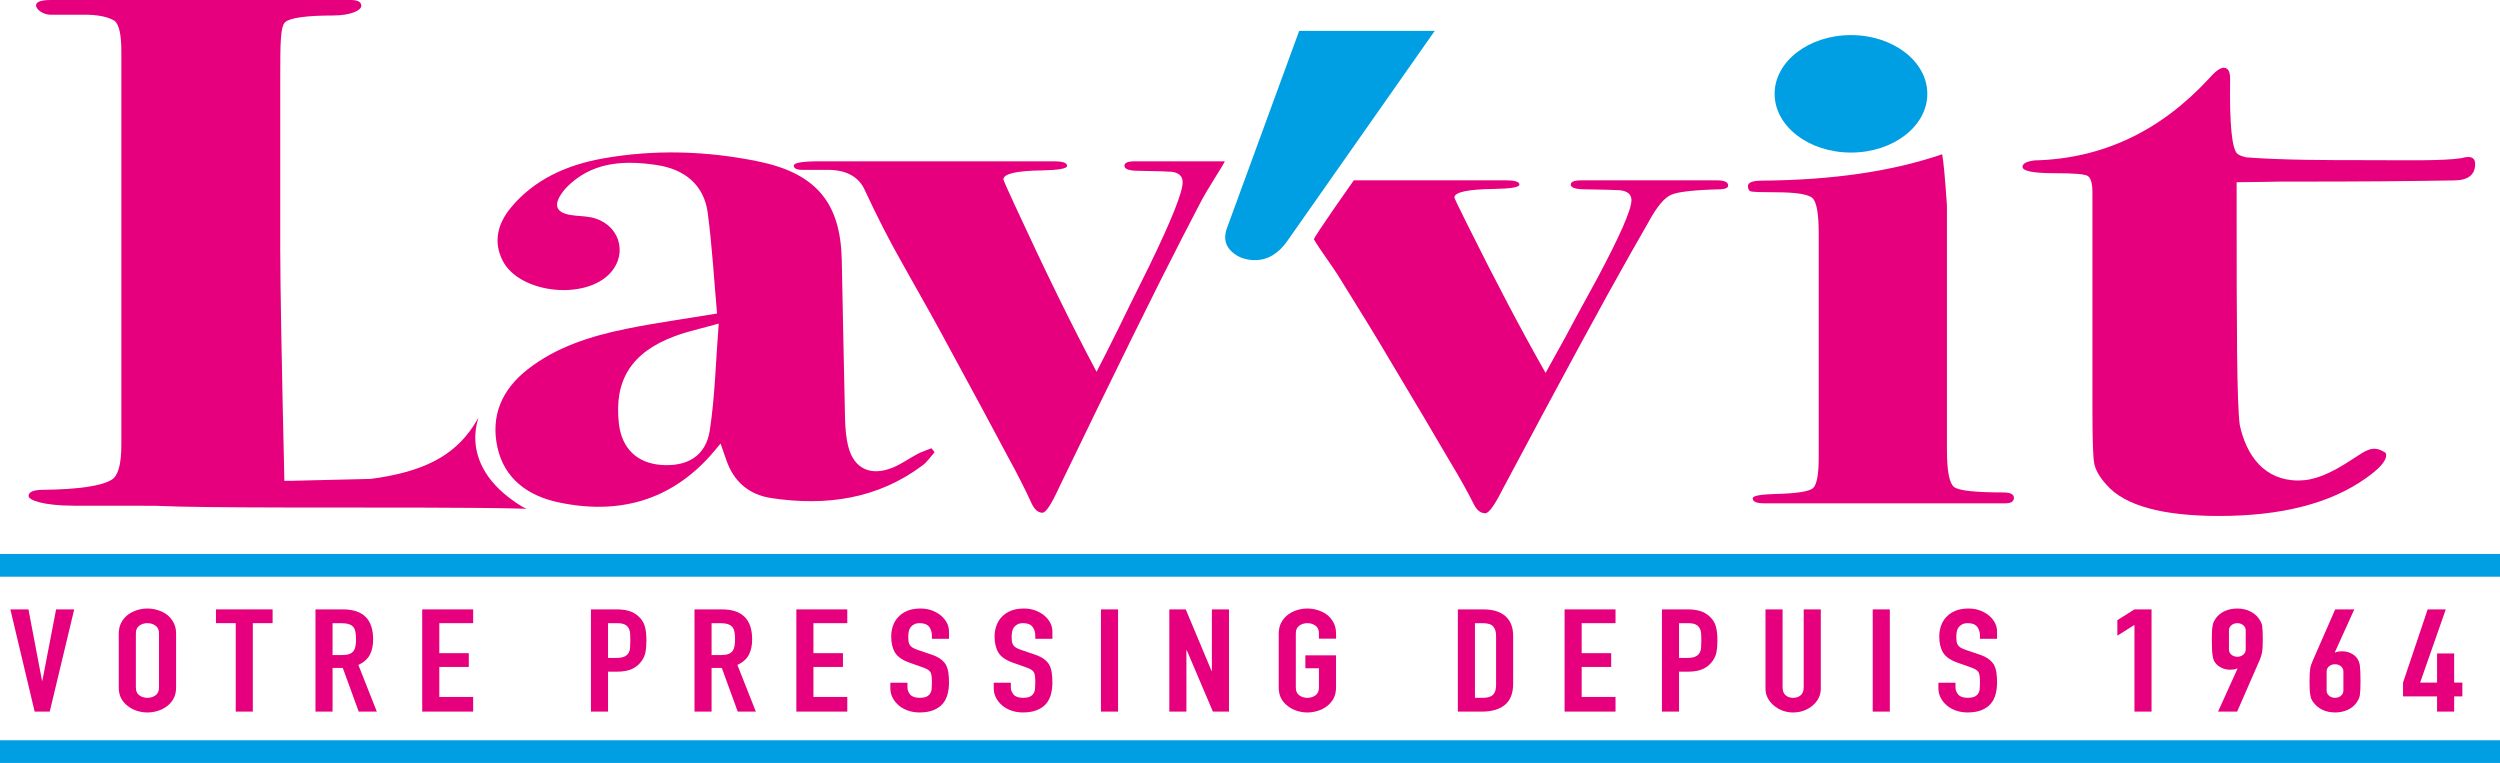
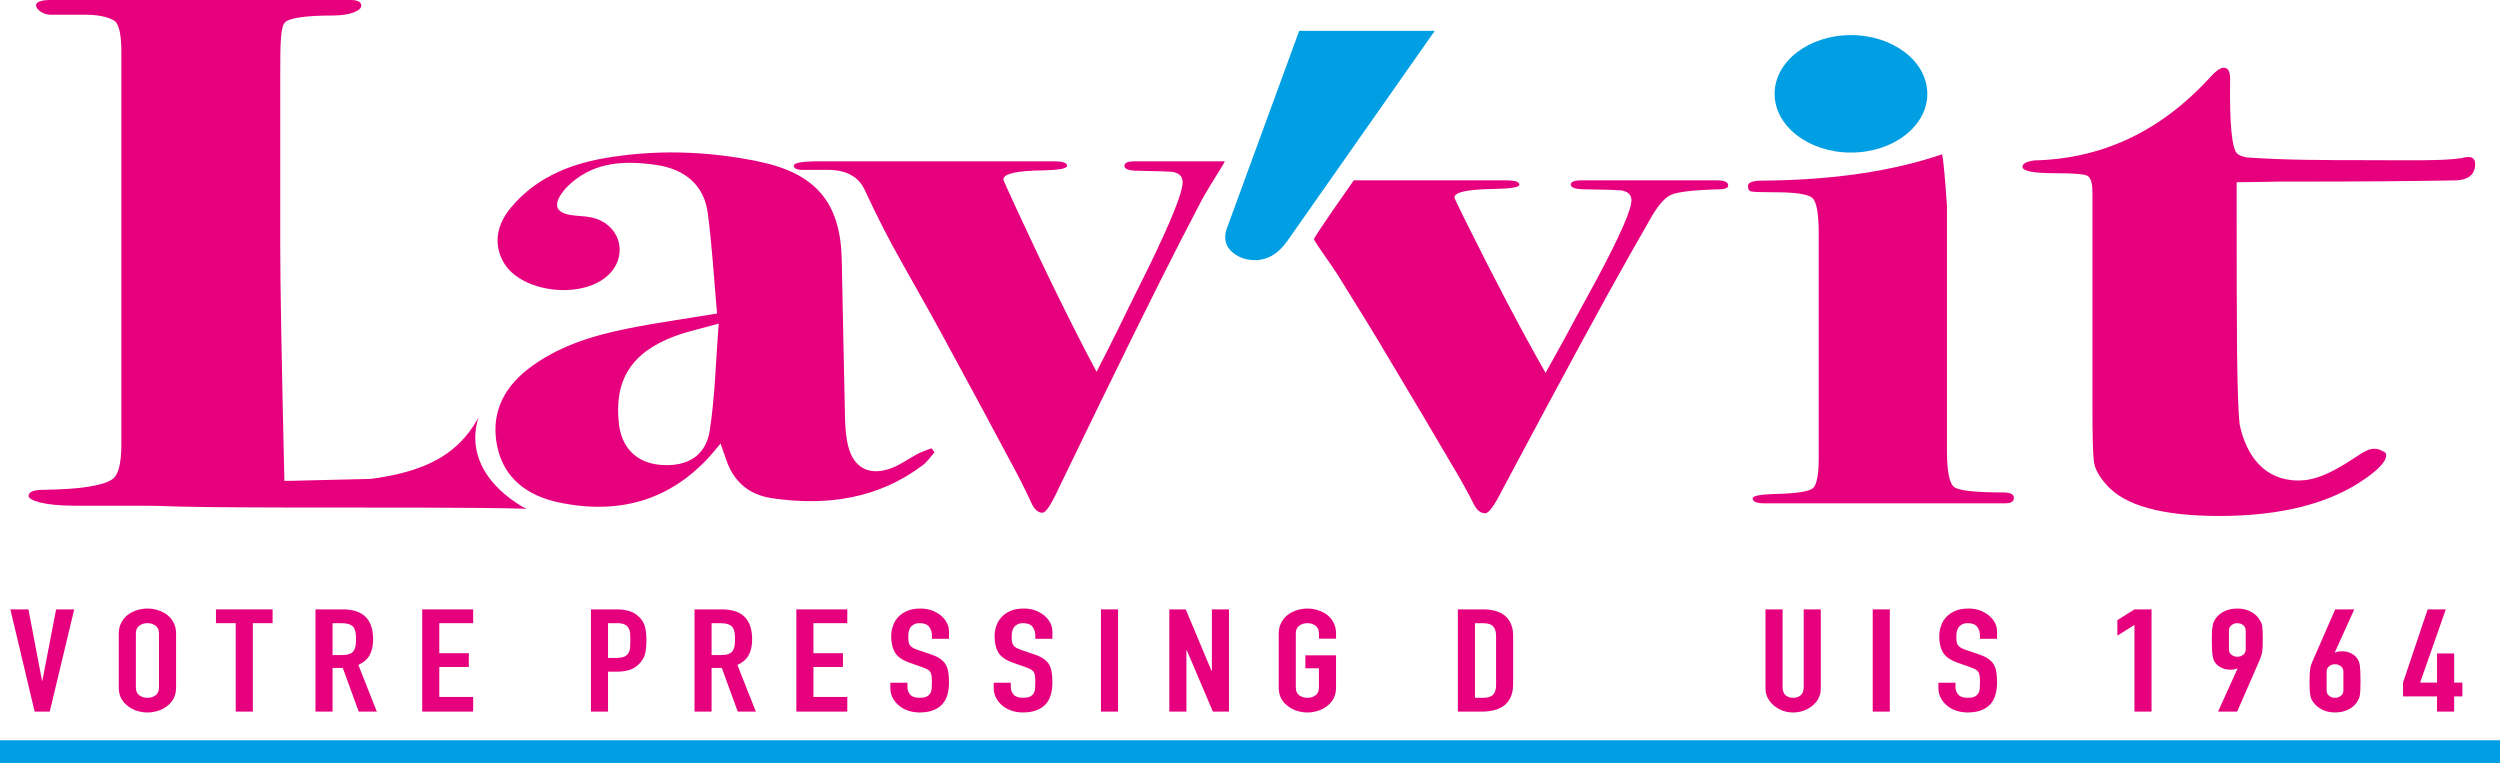
<svg xmlns="http://www.w3.org/2000/svg" id="Calque_2" viewBox="0 0 2634.74 804.07">
  <defs>
    <style>
      .cls-1 {
        fill: #009ee2;
      }

      .cls-2 {
        fill: #e6007e;
      }
    </style>
  </defs>
  <g id="Calque_1-2" data-name="Calque_1">
-     <rect class="cls-1" y="583.86" width="2634.74" height="23.93" />
    <rect class="cls-1" y="780.13" width="2634.74" height="23.93" />
    <path class="cls-1" d="M1369.2,32.54h142.86l-155.43,221.52c-9.42,13.38-20.76,20.07-34.01,20.07-8.73,0-16.14-2.34-22.24-7.02-6.11-4.68-9.16-10.37-9.16-17.06,0-2.67.52-5.62,1.57-8.83l76.41-208.68Z" />
    <path class="cls-2" d="M755.7,330.42c-3.17-35.56-5.18-70.94-9.81-106.02-3.84-29.05-23.77-46.06-54.02-50.52-32.13-4.74-63.67-3.75-89.65,18.74-4.27,3.7-8.3,7.96-11.26,12.63-7.58,11.96-4.03,18.97,10.52,21.36,7.19,1.18,14.67,1.03,21.76,2.53,28.73,6.07,39.3,36.89,20.22,58.26-26.25,29.4-95.82,22.09-113.64-12.56-10.13-19.7-5.45-38.96,8.39-55.76,24.66-29.93,58.94-45.25,97.26-52.09,54.44-9.71,109.21-7.97,163.18,3.03,61.37,12.5,87.11,43.57,88.46,103.37,1.26,55.79,2.1,111.59,3.46,167.37.25,10.08.99,20.4,3.52,30.14,6,23.16,23.59,31.34,46.81,21.89,9.31-3.79,17.53-9.91,26.48-14.59,4.53-2.37,9.57-3.88,14.37-5.77,1.06,1.41,2.13,2.82,3.19,4.23-4.17,4.62-7.67,10.04-12.61,13.74-47.16,35.34-101.32,43.21-159.17,34.58-24.47-3.65-40.02-17.92-47.65-40-1.81-5.24-3.64-10.47-6.12-17.58-4.04,4.83-7.13,8.74-10.45,12.46-42.68,47.76-97.14,63.07-160.6,49.5-32.59-6.97-56.87-25.26-64.06-57.73-7.34-33.18,4.39-60.98,31.93-82.47,30.17-23.55,66.35-34.96,103.79-42.61,30.47-6.23,61.41-10.44,95.68-16.14ZM757.44,341.03c-18.88,5.33-33.03,8.3-46.33,13.27-45.67,17.07-64.03,46.33-58.86,92.08,2.93,25.97,18.84,41.6,44.37,43.59,27.59,2.15,47.31-9.39,51.44-36.42,5.46-35.75,6.25-72.14,9.39-112.53Z" />
    <g>
      <path class="cls-2" d="M2601.46,165.45c-2.38,0-4.73.41-7.08,1.18-20.07,3.15-56.21,2.16-105.75,2.16-35.47,0-83-.01-121.3-2.97-4.17-.95-7.19-2.11-9.04-3.49-6.06-4.48-8.7-30.86-7.94-79.15,0-7.86-2.27-11.79-6.8-11.79-3.79,0-9.07,3.94-15.88,11.79-51.42,55.57-112.65,84.2-183.7,85.88-8.33,1.13-12.47,3.37-12.47,6.74,0,4.5,11.34,6.74,34.02,6.74,18.88,0,30.23.84,34.02,2.53,3.77,1.68,5.67,7.58,5.67,17.68v228.18c0,30.31.57,49.13,1.7,56.42,1.13,7.3,5.53,15.16,13.15,23.58,19.03,21.89,58.63,32.84,118.8,32.84,65.49,0,116.9-13.18,154.22-39.57,14.46-10.1,21.71-18.23,21.71-24.42,0-2.8-1.51-3.11-3.46-4.21-11.3-6.35-18.69-.21-30.95,7.64-25.33,16.84-41.97,23.19-58.07,23.19-36.07,0-54.99-26.44-61.9-58.83-3.03-25.68-3.23-96.91-3.23-246.59v-8.92c24.9-.17,44.38-.68,44.38-.68h24.55c58.46,0,111.68-.41,159.64-1.23,15.2,0,22.8-5.76,22.8-17.28,0-4.93-2.38-7.4-7.08-7.4Z" />
      <path class="cls-2" d="M1809.47,190.07h-143c-7.38,0-11.06,1.5-11.06,4.48,0,3.33,5.26,4.98,15.8,4.98,21.06.34,33.18.67,36.34.99,7.9,1,11.85,4.48,11.85,10.46,0,9.96-12.16,37.67-36.46,83.15-17.41,31.78-28.49,52.19-33.23,61.22-8.04,14.75-14.98,27.3-20.82,37.66-24.84-43.62-52.64-96.36-83.37-158.24-8.5-17.07-12.73-25.95-12.73-26.62,0-5.69,14.15-8.7,42.45-9.04,17.37-.33,26.06-1.84,26.06-4.53,0-3.01-4.73-4.52-14.15-4.52h-160.39s-42.88,60.65-41.99,62.21c5.7,10,19.23,28.06,24.93,37.18,24.22,38.82,42.13,68.1,53.72,87.84,26.86,44.85,48.2,80.82,64,107.92,10.53,17.4,19.22,32.97,26.07,46.68,3.16,6.02,7.11,9.04,11.85,9.04,3.68,0,9.74-8.36,18.17-25.1,62.14-116.78,107.18-199.78,135.1-248.97,8.42-14.86,14.74-25.93,18.96-33.2,8.42-15.52,16.2-24.94,23.31-28.23,7.11-3.3,24.62-5.29,52.54-5.95,5.26-.33,7.9-1.65,7.9-3.96,0-3.63-3.95-5.45-11.85-5.45Z" />
      <path class="cls-2" d="M2122.44,524.72c0,3.82-3.02,5.72-9.04,5.72h-254.17c-8.04,0-12.05-1.74-12.05-5.24,0-2.61,7.72-4.14,23.19-4.57,22.85-.54,36.3-2.59,40.33-6.16,4.03-3.57,6.05-14.38,6.05-32.47v-235.82c0-20.82-2.19-33.27-6.55-37.39-4.38-4.11-17.65-6.17-39.83-6.17-14.12,0-22.35-.27-24.7-.82-2.36-.54-3.53-2.45-3.53-5.72,0-3.81,5.04-5.72,15.12-5.72,73.94-.54,137.13-9.81,189.57-27.79,1.34,6.54,3.03,24.52,5.04,53.95v257.5c0,22.35,2.52,35.43,7.56,39.24,5.04,3.82,22.34,5.72,51.93,5.72,7.39,0,11.09,1.92,11.09,5.72Z" />
      <path class="cls-2" d="M1290.63,170.02h-94.99c-7.08,0-10.6,1.58-10.6,4.73,0,3.51,5.04,5.26,15.15,5.26,20.19.36,31.82.71,34.84,1.05,7.58,1.05,11.36,4.73,11.36,11.03,0,10.51-11.66,39.76-34.96,87.76-16.69,33.55-27.32,55.09-31.86,64.62-9.61,19.41-17.57,35.18-23.89,47.38-25.36-47.48-53.94-105.68-85.74-174.65-8.32-18.02-12.47-27.38-12.47-28.1,0-6,13.86-9.18,41.59-9.54,17.02-.35,25.54-1.95,25.54-4.78,0-3.18-4.63-4.77-13.86-4.77h-246.88c-18.18,0-27.27,1.51-27.27,4.5s3.03,4.5,9.09,4.5h25c20.7-.35,34.34,6.89,40.91,21.72,12.62,27.2,25.25,51.92,37.87,74.18,23.22,40.98,40.4,71.88,51.51,92.72,25.76,47.34,46.21,85.3,61.36,113.92,10.1,18.37,18.43,34.79,25,49.27,3.03,6.36,6.82,9.54,11.36,9.54,3.53,0,9.34-8.83,17.42-26.49,59.58-123.27,102.76-210.87,129.53-262.79,8.07-15.69,14.13-27.37,18.18-35.05,8.07-16.38,28.19-46.02,26.82-46.02Z" />
      <path class="cls-2" d="M299.89,534.87c.44,0,.87,0,1.31,0,91.56.16,198.63-.35,253.88,1.31l-4.27-1.93c-78.81-47.56-37.99-108.16-48.32-91.05-19.82,33.58-49.48,51.83-103.74,60.38-2.64.4-5.5.79-8.46,1.16-42.63.8-90.58,2.39-90.59,2.02-2.9-126.04-4.35-207.4-4.35-244.06V80.42c0-35.74.25-52.4,5.13-57,4.86-4.59,22.61-7.09,50.34-7.09,19.48,0,29.95-5.61,29.95-10.21,0-4.08-3.76-6.13-11.24-6.13H53.71c-10.5,0-15.74,1.91-15.74,5.74s6.97,9.79,15.33,9.79h31.72c18.97-.5,29.99,2.7,36.04,6.66,4.55,4.08,6.83,14.79,6.83,32.12v414.49c0,20.39-3.37,32.64-10.11,36.71-10.5,6.63-34.47,10.21-71.93,10.71-10.5,0-15.74,2.18-15.74,6.51s15.23,10.24,48.21,10.24h57.61c9.62,0,18.93.05,28.04.12,28,1.29,77.63,1.66,133.45,1.77.83,0,1.65,0,2.48.01Z" />
    </g>
    <ellipse class="cls-1" cx="1950.73" cy="98.89" rx="80.46" ry="61.9" />
    <g>
      <path class="cls-2" d="M78.21,642.23l-25.79,107.73h-15.89l-25.61-107.73h19.07l14.31,75.2h.35l14.48-75.2h19.07Z" />
      <path class="cls-2" d="M125.17,667.65c0-4.33.88-8.17,2.65-11.5,1.76-3.33,4.12-6.1,7.06-8.32,2.82-2.12,6.03-3.73,9.63-4.85,3.59-1.1,7.21-1.66,10.86-1.66s7.27.56,10.86,1.66c3.59,1.11,6.86,2.73,9.8,4.85,2.82,2.22,5.12,4.99,6.89,8.32,1.77,3.33,2.65,7.17,2.65,11.5v56.9c0,4.54-.88,8.42-2.65,11.65-1.76,3.23-4.06,5.9-6.89,8.02-2.94,2.22-6.21,3.89-9.8,4.99-3.6,1.11-7.22,1.67-10.86,1.67s-7.27-.56-10.86-1.67c-3.59-1.1-6.8-2.77-9.63-4.99-2.94-2.12-5.3-4.79-7.06-8.02-1.77-3.23-2.65-7.11-2.65-11.65v-56.9ZM143.19,724.54c0,3.73,1.21,6.48,3.62,8.24,2.41,1.77,5.27,2.65,8.57,2.65s6.15-.88,8.57-2.65c2.41-1.76,3.62-4.51,3.62-8.24v-56.9c0-3.73-1.21-6.48-3.62-8.24-2.42-1.76-5.27-2.65-8.57-2.65s-6.15.88-8.57,2.65c-2.42,1.77-3.62,4.51-3.62,8.24v56.9Z" />
      <path class="cls-2" d="M248.43,749.96v-93.21h-20.84v-14.53h59.7v14.53h-20.84v93.21h-18.02Z" />
      <path class="cls-2" d="M332.48,749.96v-107.73h28.97c21.19,0,31.79,10.54,31.79,31.62,0,6.35-1.15,11.75-3.44,16.19-2.3,4.44-6.33,8.02-12.1,10.75l19.43,49.17h-19.08l-16.78-46h-10.77v46h-18.01ZM350.49,656.76v33.59h10.24c3.18,0,5.71-.38,7.59-1.13,1.88-.75,3.36-1.84,4.42-3.25.94-1.41,1.59-3.15,1.94-5.22.35-2.07.53-4.46.53-7.19s-.18-5.12-.53-7.19c-.35-2.06-1.06-3.86-2.12-5.37-2.24-2.82-6.48-4.23-12.72-4.23h-9.36Z" />
      <path class="cls-2" d="M444.97,749.96v-107.73h53.69v14.53h-35.68v31.62h31.08v14.52h-31.08v31.62h35.68v15.44h-53.69Z" />
      <path class="cls-2" d="M622.8,749.96v-107.73h27.02c4.95,0,9.3.55,13.07,1.66,3.77,1.11,7.18,3.08,10.24,5.9,3.06,2.83,5.18,6.13,6.36,9.91,1.18,3.79,1.77,8.9,1.77,15.36,0,4.84-.33,8.93-.97,12.26-.65,3.33-2.03,6.45-4.15,9.38-2.47,3.53-5.77,6.28-9.89,8.24-4.12,1.97-9.54,2.95-16.25,2.95h-9.18v42.06h-18.01ZM640.81,656.76v36.62h8.65c3.65,0,6.47-.45,8.48-1.36,2-.91,3.47-2.17,4.42-3.79.94-1.51,1.5-3.37,1.68-5.6.18-2.21.26-4.69.26-7.41,0-2.52-.06-4.92-.18-7.19-.12-2.27-.65-4.26-1.59-5.98-.94-1.71-2.36-3.02-4.24-3.93-1.89-.91-4.59-1.36-8.12-1.36h-9.36Z" />
      <path class="cls-2" d="M731.93,749.96v-107.73h28.97c21.19,0,31.79,10.54,31.79,31.62,0,6.35-1.14,11.75-3.44,16.19-2.29,4.44-6.33,8.02-12.1,10.75l19.43,49.17h-19.08l-16.78-46h-10.78v46h-18.02ZM749.94,656.76v33.59h10.24c3.18,0,5.71-.38,7.6-1.13,1.88-.75,3.35-1.84,4.41-3.25.94-1.41,1.59-3.15,1.94-5.22s.53-4.46.53-7.19-.18-5.12-.53-7.19c-.35-2.06-1.06-3.86-2.12-5.37-2.24-2.82-6.48-4.23-12.72-4.23h-9.36Z" />
      <path class="cls-2" d="M839.27,749.96v-107.73h53.69v14.53h-35.68v31.62h31.09v14.52h-31.09v31.62h35.68v15.44h-53.69Z" />
      <path class="cls-2" d="M1000.15,673.25h-18.02v-3.48c0-3.53-.97-6.58-2.91-9.15-1.94-2.57-5.21-3.86-9.81-3.86-2.47,0-4.47.4-6,1.21-1.53.81-2.77,1.81-3.71,3.02-.94,1.32-1.59,2.8-1.94,4.46-.35,1.67-.53,3.4-.53,5.22,0,2.12.09,3.89.27,5.3.18,1.41.62,2.67,1.33,3.78.71,1.11,1.74,2.07,3.09,2.87,1.35.81,3.2,1.62,5.56,2.43l13.77,4.69c4,1.31,7.24,2.85,9.72,4.61,2.47,1.77,4.41,3.81,5.82,6.13,1.3,2.42,2.18,5.17,2.65,8.25.47,3.08.71,6.58.71,10.51,0,4.54-.53,8.75-1.59,12.63-1.06,3.89-2.77,7.19-5.12,9.91-2.47,2.82-5.71,5.05-9.71,6.66-4.01,1.61-8.89,2.42-14.66,2.42-4.36,0-8.42-.66-12.19-1.97-3.77-1.31-7-3.12-9.71-5.45-2.71-2.32-4.86-5.02-6.45-8.09-1.59-3.07-2.39-6.43-2.39-10.06v-5.75h18.02v4.84c0,2.83.97,5.37,2.91,7.64,1.94,2.27,5.21,3.4,9.8,3.4,3.06,0,5.44-.38,7.16-1.13,1.7-.76,3.03-1.84,3.97-3.25.94-1.41,1.5-3.1,1.68-5.07.18-1.97.27-4.16.27-6.58,0-2.82-.12-5.15-.35-6.96-.24-1.82-.71-3.28-1.42-4.39-.82-1.11-1.91-2.02-3.26-2.72-1.36-.71-3.15-1.46-5.39-2.27l-12.89-4.54c-7.77-2.73-12.98-6.33-15.63-10.82-2.65-4.49-3.97-10.11-3.97-16.87,0-4.03.64-7.87,1.94-11.5,1.29-3.63,3.23-6.76,5.82-9.38,2.48-2.63,5.62-4.71,9.45-6.28,3.83-1.56,8.39-2.34,13.69-2.34,4.47,0,8.57.71,12.28,2.12,3.71,1.41,6.91,3.28,9.63,5.6,5.41,4.84,8.12,10.39,8.12,16.65v7.56Z" />
      <path class="cls-2" d="M1109.11,673.25h-18.02v-3.48c0-3.53-.97-6.58-2.91-9.15s-5.21-3.86-9.81-3.86c-2.47,0-4.47.4-6,1.21-1.53.81-2.77,1.81-3.71,3.02-.94,1.32-1.59,2.8-1.94,4.46-.35,1.67-.53,3.4-.53,5.22,0,2.12.09,3.89.27,5.3.18,1.41.62,2.67,1.33,3.78.71,1.11,1.74,2.07,3.09,2.87,1.35.81,3.2,1.62,5.56,2.43l13.77,4.69c4,1.31,7.24,2.85,9.72,4.61,2.47,1.77,4.41,3.81,5.82,6.13,1.3,2.42,2.18,5.17,2.65,8.25.47,3.08.71,6.58.71,10.51,0,4.54-.53,8.75-1.59,12.63-1.06,3.89-2.77,7.19-5.12,9.91-2.47,2.82-5.71,5.05-9.71,6.66-4.01,1.61-8.89,2.42-14.66,2.42-4.36,0-8.42-.66-12.19-1.97-3.77-1.31-7-3.12-9.71-5.45-2.71-2.32-4.86-5.02-6.45-8.09-1.59-3.07-2.39-6.43-2.39-10.06v-5.75h18.02v4.84c0,2.83.97,5.37,2.91,7.64,1.94,2.27,5.21,3.4,9.8,3.4,3.06,0,5.44-.38,7.16-1.13,1.7-.76,3.03-1.84,3.97-3.25.94-1.41,1.5-3.1,1.68-5.07.18-1.97.27-4.16.27-6.58,0-2.82-.12-5.15-.35-6.96-.24-1.82-.71-3.28-1.42-4.39-.82-1.11-1.91-2.02-3.26-2.72-1.36-.71-3.15-1.46-5.39-2.27l-12.89-4.54c-7.77-2.73-12.98-6.33-15.63-10.82-2.65-4.49-3.97-10.11-3.97-16.87,0-4.03.64-7.87,1.94-11.5,1.29-3.63,3.23-6.76,5.82-9.38,2.48-2.63,5.62-4.71,9.45-6.28,3.83-1.56,8.39-2.34,13.69-2.34,4.47,0,8.57.71,12.28,2.12,3.71,1.41,6.91,3.28,9.63,5.6,5.41,4.84,8.12,10.39,8.12,16.65v7.56Z" />
      <path class="cls-2" d="M1160.3,749.96v-107.73h18.02v107.73h-18.02Z" />
      <path class="cls-2" d="M1232.34,749.96v-107.73h17.31l27.2,64.91h.35v-64.91h18.02v107.73h-16.96l-27.55-64.76h-.36v64.76h-18.01Z" />
      <path class="cls-2" d="M1347.65,667.65c0-4.33.88-8.17,2.65-11.5,1.77-3.33,4.12-6.1,7.06-8.32,2.83-2.12,6.03-3.73,9.63-4.85,3.59-1.1,7.21-1.66,10.86-1.66s7.27.56,10.86,1.66c3.59,1.11,6.86,2.73,9.8,4.85,2.83,2.22,5.12,4.99,6.89,8.32,1.77,3.33,2.65,7.17,2.65,11.5v5.45h-18.02v-5.45c0-3.73-1.21-6.48-3.62-8.24-2.42-1.76-5.27-2.65-8.57-2.65s-6.16.88-8.57,2.65c-2.42,1.77-3.62,4.51-3.62,8.24v56.9c0,3.73,1.21,6.48,3.62,8.24,2.41,1.77,5.27,2.65,8.57,2.65s6.15-.88,8.57-2.65c2.41-1.76,3.62-4.51,3.62-8.24v-20.28h-14.31v-13.62h32.32v33.89c0,4.54-.88,8.42-2.65,11.65-1.77,3.23-4.06,5.9-6.89,8.02-2.94,2.22-6.21,3.89-9.8,4.99-3.59,1.11-7.21,1.67-10.86,1.67s-7.27-.56-10.86-1.67c-3.6-1.1-6.8-2.77-9.63-4.99-2.95-2.12-5.3-4.79-7.06-8.02-1.77-3.23-2.65-7.11-2.65-11.65v-56.9Z" />
      <path class="cls-2" d="M1536.43,749.96v-107.73h26.67c10.36,0,18.22,2.42,23.57,7.26,5.36,4.84,8.04,11.7,8.04,20.58v50.39c0,10.09-2.86,17.53-8.57,22.32-5.71,4.79-13.92,7.19-24.64,7.19h-25.08ZM1554.45,656.76v78.68h8.3c5.06,0,8.66-1.08,10.78-3.25,2.12-2.16,3.18-5.57,3.18-10.21v-51.9c0-4.23-1-7.51-3-9.83-2-2.32-5.65-3.48-10.95-3.48h-8.3Z" />
-       <path class="cls-2" d="M1648.91,749.96v-107.73h53.69v14.53h-35.68v31.62h31.09v14.52h-31.09v31.62h35.68v15.44h-53.69Z" />
-       <path class="cls-2" d="M1751.51,749.96v-107.73h27.02c4.95,0,9.3.55,13.07,1.66,3.77,1.11,7.18,3.08,10.24,5.9,3.06,2.83,5.18,6.13,6.36,9.91,1.17,3.79,1.77,8.9,1.77,15.36,0,4.84-.33,8.93-.97,12.26-.65,3.33-2.03,6.45-4.15,9.38-2.48,3.53-5.77,6.28-9.89,8.24s-9.54,2.95-16.25,2.95h-9.18v42.06h-18.02ZM1769.52,656.76v36.62h8.66c3.65,0,6.47-.45,8.48-1.36,2-.91,3.47-2.17,4.41-3.79.94-1.51,1.5-3.37,1.68-5.6.18-2.21.27-4.69.27-7.41,0-2.52-.06-4.92-.18-7.19-.12-2.27-.65-4.26-1.59-5.98-.94-1.71-2.36-3.02-4.24-3.93-1.88-.91-4.59-1.36-8.12-1.36h-9.36Z" />
      <path class="cls-2" d="M1918.93,642.23v83.52c0,3.53-.74,6.78-2.21,9.76-1.47,2.98-3.56,5.62-6.27,7.94-2.71,2.32-5.82,4.14-9.36,5.45-3.53,1.31-7.3,1.97-11.3,1.97s-7.74-.66-11.21-1.97c-3.47-1.31-6.57-3.12-9.27-5.45-2.71-2.32-4.83-4.97-6.36-7.94-1.53-2.97-2.3-6.23-2.3-9.76v-83.52h18.02v82.01c0,3.84,1.06,6.66,3.18,8.48,2.12,1.81,4.77,2.72,7.95,2.72s5.83-.91,7.95-2.72c2.12-1.82,3.18-4.64,3.18-8.48v-82.01h18.02Z" />
      <path class="cls-2" d="M1973.65,749.96v-107.73h18.02v107.73h-18.02Z" />
      <path class="cls-2" d="M2104.69,673.25h-18.02v-3.48c0-3.53-.97-6.58-2.91-9.15-1.94-2.57-5.21-3.86-9.81-3.86-2.47,0-4.47.4-6,1.21-1.53.81-2.77,1.81-3.71,3.02-.94,1.32-1.59,2.8-1.94,4.46-.35,1.67-.53,3.4-.53,5.22,0,2.12.09,3.89.27,5.3.18,1.41.62,2.67,1.33,3.78.71,1.11,1.74,2.07,3.09,2.87,1.35.81,3.2,1.62,5.56,2.43l13.77,4.69c4,1.31,7.24,2.85,9.72,4.61,2.47,1.77,4.41,3.81,5.82,6.13,1.3,2.42,2.18,5.17,2.65,8.25.47,3.08.71,6.58.71,10.51,0,4.54-.53,8.75-1.59,12.63-1.06,3.89-2.77,7.19-5.12,9.91-2.47,2.82-5.71,5.05-9.71,6.66-4.01,1.61-8.89,2.42-14.66,2.42-4.36,0-8.42-.66-12.19-1.97-3.77-1.31-7-3.12-9.71-5.45-2.71-2.32-4.86-5.02-6.45-8.09-1.59-3.07-2.39-6.43-2.39-10.06v-5.75h18.02v4.84c0,2.83.97,5.37,2.91,7.64,1.94,2.27,5.21,3.4,9.8,3.4,3.06,0,5.44-.38,7.16-1.13,1.7-.76,3.03-1.84,3.97-3.25.94-1.41,1.5-3.1,1.68-5.07.18-1.97.27-4.16.27-6.58,0-2.82-.12-5.15-.35-6.96-.24-1.82-.71-3.28-1.42-4.39-.82-1.11-1.91-2.02-3.26-2.72-1.36-.71-3.15-1.46-5.39-2.27l-12.89-4.54c-7.77-2.73-12.98-6.33-15.63-10.82-2.65-4.49-3.97-10.11-3.97-16.87,0-4.03.64-7.87,1.94-11.5,1.29-3.63,3.23-6.76,5.82-9.38,2.48-2.63,5.62-4.71,9.45-6.28,3.83-1.56,8.39-2.34,13.69-2.34,4.47,0,8.57.71,12.28,2.12,3.71,1.41,6.91,3.28,9.63,5.6,5.41,4.84,8.12,10.39,8.12,16.65v7.56Z" />
      <path class="cls-2" d="M2249.49,749.96v-91.39l-18.02,11.35v-16.34l18.02-11.35h18.02v107.73h-18.02Z" />
      <path class="cls-2" d="M2337.6,749.96l20.49-45.24-.36-.3c-.59.4-1.5.73-2.74.98s-2.86.38-4.86.38c-3.18,0-6.13-.65-8.83-1.97-2.71-1.31-4.83-2.97-6.36-4.99-.83-1.01-1.48-2.09-1.94-3.25-.47-1.16-.82-2.65-1.06-4.46-.36-1.82-.59-4.11-.71-6.88-.12-2.77-.18-6.28-.18-10.51,0-3.53.06-6.43.18-8.7.12-2.27.35-4.21.71-5.82.24-1.52.62-2.82,1.14-3.94.53-1.11,1.21-2.27,2.03-3.48,2.35-3.33,5.5-5.9,9.45-7.72,3.94-1.81,8.39-2.72,13.33-2.72s9.36.93,13.25,2.8c3.89,1.87,7,4.41,9.36,7.64.82,1.21,1.53,2.37,2.12,3.48.59,1.11,1.06,2.42,1.41,3.94.24,1.61.41,3.56.53,5.82.12,2.27.18,5.17.18,8.7,0,3.33-.06,6.08-.18,8.24-.12,2.17-.3,4.01-.53,5.52-.35,1.61-.74,3.05-1.15,4.31-.41,1.26-.91,2.6-1.5,4.01l-23.67,54.17h-20.14ZM2349.09,684.44c0,2.32.88,4.19,2.65,5.6,1.77,1.42,3.83,2.12,6.18,2.12s4.42-.7,6.18-2.12c1.77-1.41,2.65-3.28,2.65-5.6v-19.97c0-2.31-.88-4.18-2.65-5.6-1.76-1.41-3.83-2.11-6.18-2.11s-4.41.7-6.18,2.11c-1.76,1.42-2.65,3.28-2.65,5.6v19.97Z" />
      <path class="cls-2" d="M2481.17,642.23l-20.49,45.24.36.3c.59-.4,1.5-.73,2.74-.98,1.24-.25,2.85-.38,4.86-.38,3.18,0,6.12.66,8.83,1.97,2.71,1.31,4.83,2.97,6.36,4.99.82,1.11,1.47,2.22,1.94,3.33.47,1.11.88,2.57,1.24,4.39.24,1.81.41,4.11.53,6.88.12,2.78.18,6.28.18,10.51,0,3.53-.06,6.43-.18,8.7-.12,2.27-.3,4.16-.53,5.67-.35,1.61-.79,2.98-1.33,4.08-.53,1.11-1.21,2.27-2.03,3.48-2.36,3.33-5.51,5.9-9.45,7.71-3.95,1.82-8.39,2.73-13.34,2.73s-9.36-.93-13.25-2.8c-3.89-1.86-7-4.41-9.36-7.64-.94-1.21-1.68-2.37-2.21-3.48-.53-1.1-.91-2.47-1.14-4.08-.36-1.51-.59-3.4-.71-5.67-.12-2.27-.18-5.17-.18-8.7,0-3.33.06-6.08.18-8.24.12-2.17.29-4.06.53-5.67.23-1.51.59-2.9,1.06-4.16.47-1.26,1-2.6,1.59-4.01l23.67-54.17h20.13ZM2469.69,707.75c0-2.32-.88-4.19-2.65-5.6-1.76-1.41-3.83-2.12-6.18-2.12s-4.41.71-6.18,2.12c-1.76,1.41-2.65,3.28-2.65,5.6v19.97c0,2.32.88,4.19,2.65,5.6,1.77,1.42,3.83,2.12,6.18,2.12s4.42-.7,6.18-2.12c1.77-1.41,2.65-3.27,2.65-5.6v-19.97Z" />
      <path class="cls-2" d="M2568.4,749.96v-16.04h-35.85v-14.53l25.96-77.17h19.08l-27.02,77.17h17.84v-30.72h18.02v30.72h8.65v14.53h-8.65v16.04h-18.02Z" />
    </g>
  </g>
</svg>